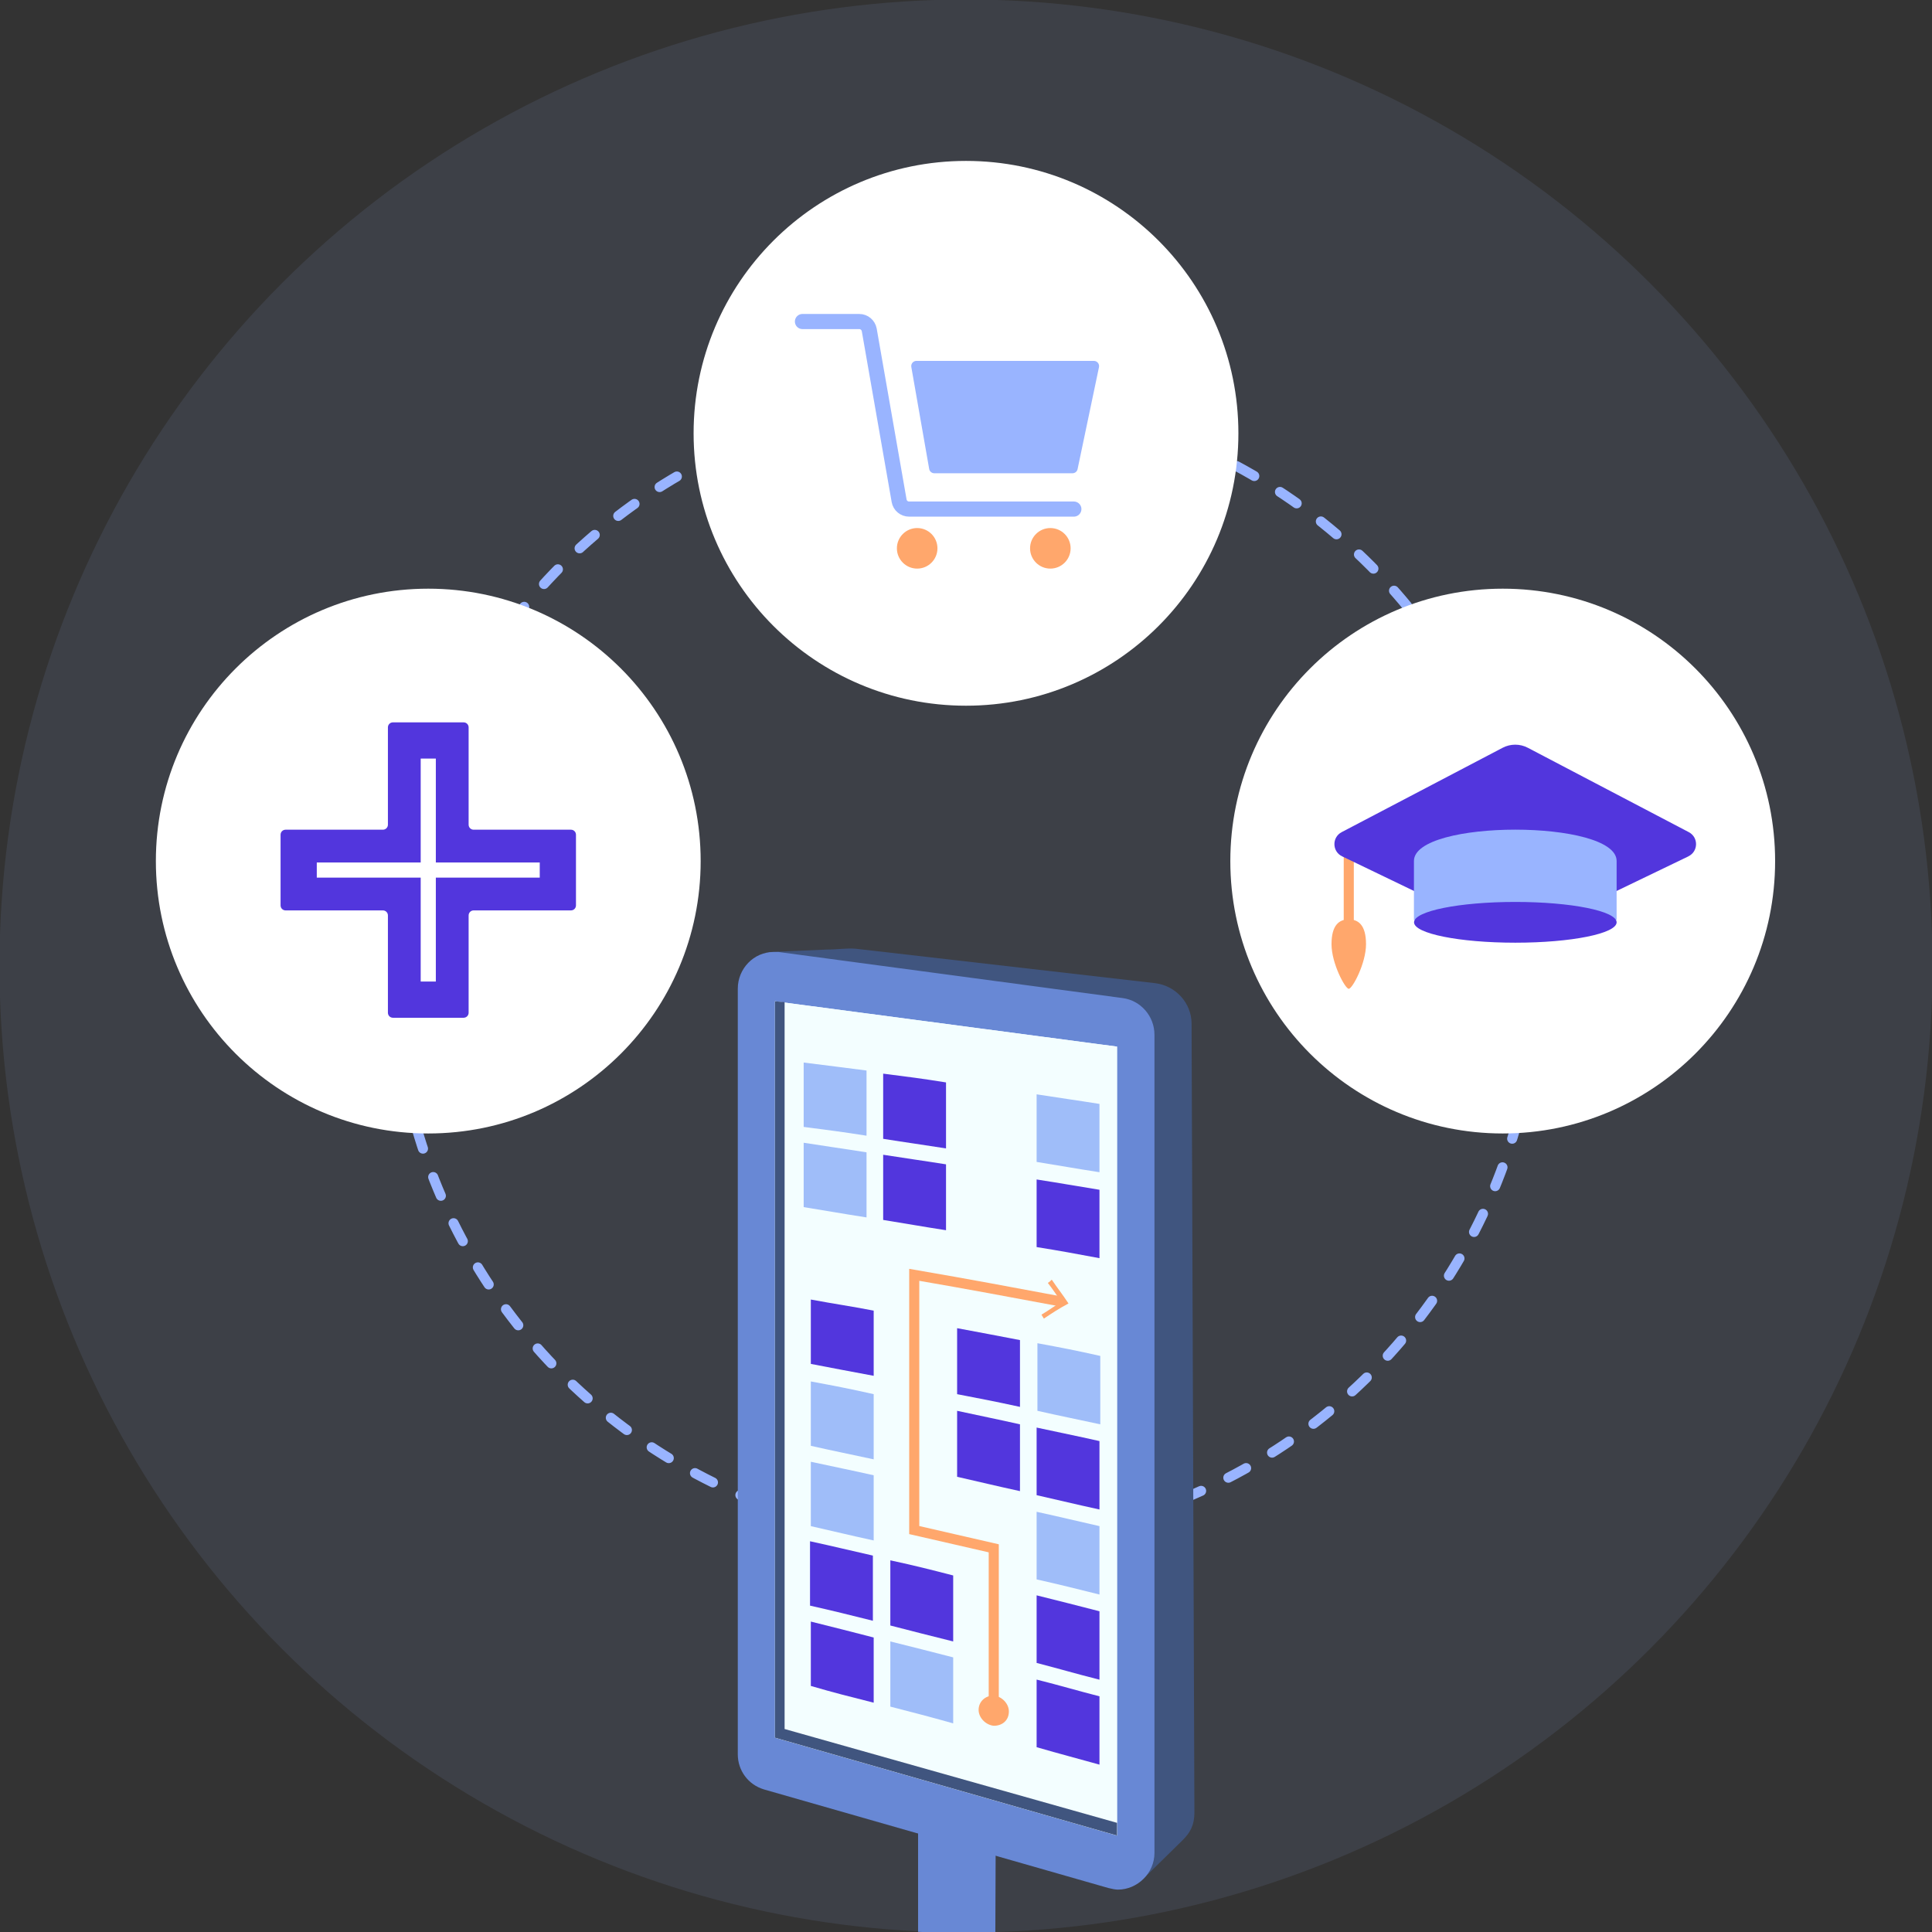
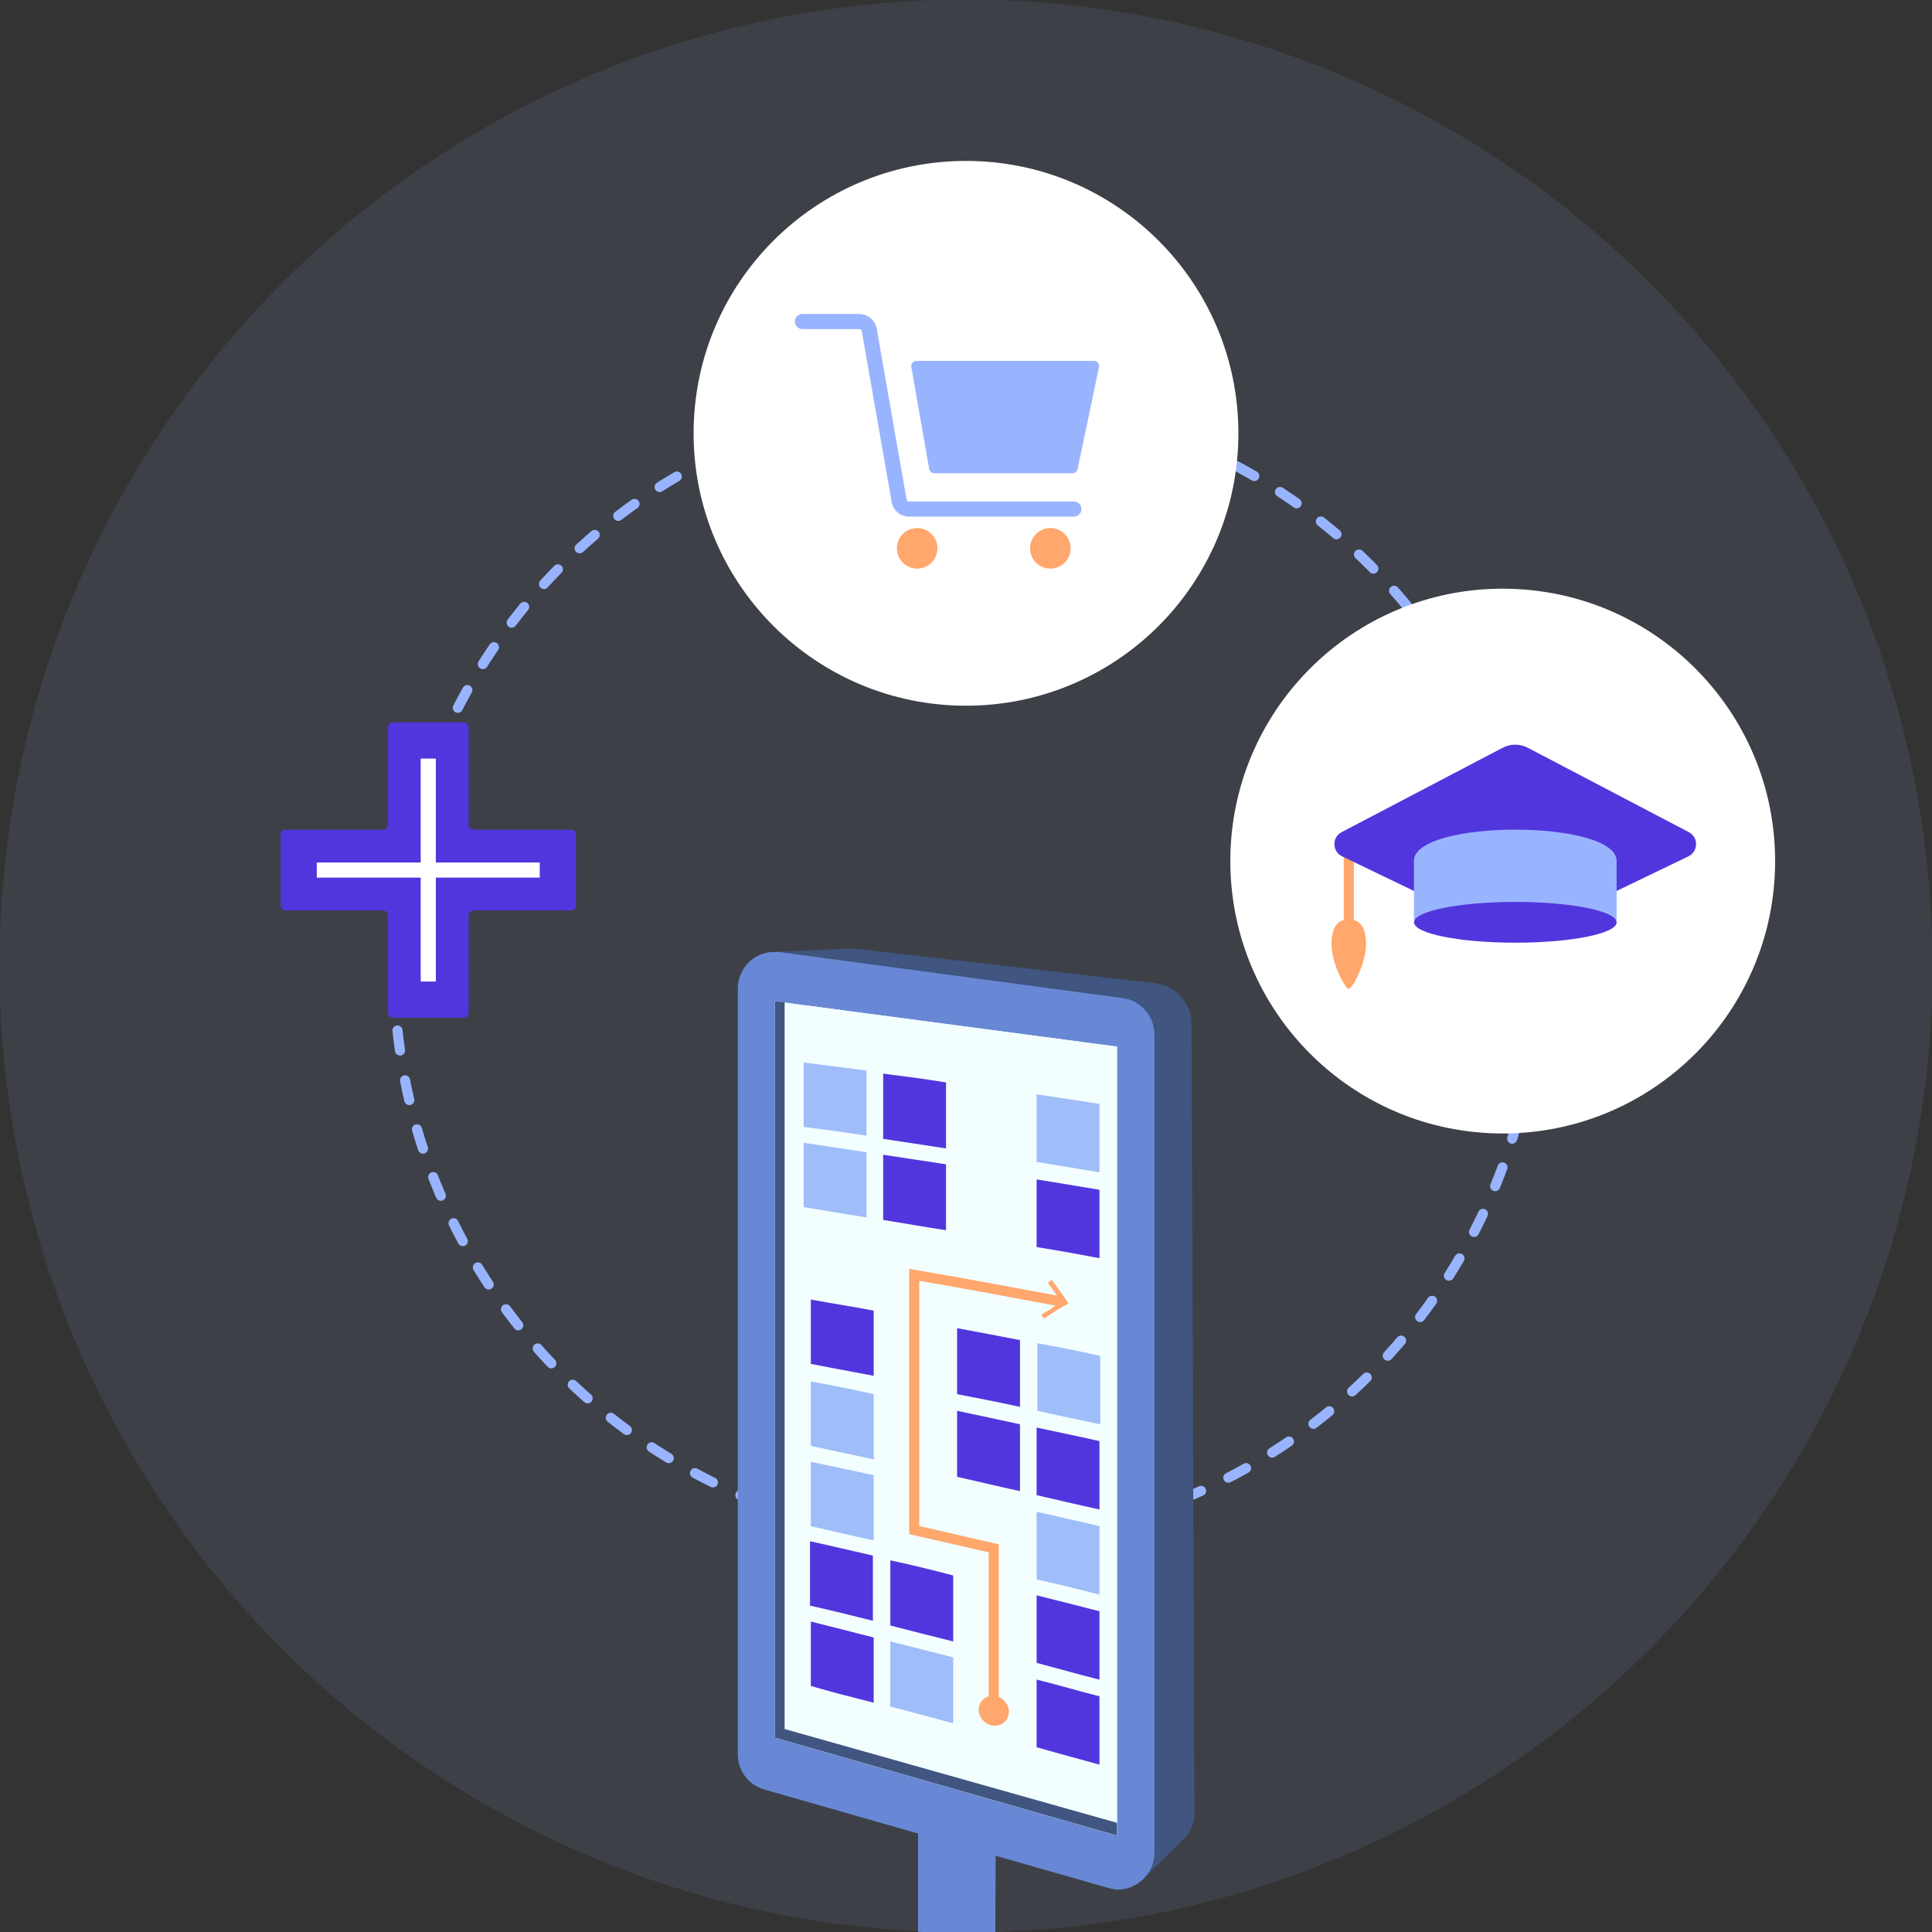
<svg xmlns="http://www.w3.org/2000/svg" id="Calque_1" data-name="Calque 1" viewBox="0 0 191.5 191.5">
  <rect x="0" y="0" width="191.5" height="191.5" fill="#333333" stroke="none" />
  <defs>
    <style>
      .cls-1 {
        fill: #ffa76c;
      }

      .cls-1, .cls-2, .cls-3, .cls-4, .cls-5, .cls-6, .cls-7, .cls-8, .cls-9, .cls-10 {
        stroke-width: 0px;
      }

      .cls-2 {
        fill: #40557f;
      }

      .cls-3 {
        fill: #6888d5;
      }

      .cls-4, .cls-11, .cls-12, .cls-13, .cls-14 {
        fill: none;
      }

      .cls-5 {
        fill: #5236dd;
      }

      .cls-6 {
        fill: #9fbdf9;
      }

      .cls-7, .cls-8 {
        fill: #99b4ff;
      }

      .cls-15 {
        clip-path: url(#clippath);
      }

      .cls-11 {
        stroke: #ffa76c;
      }

      .cls-11, .cls-12, .cls-13 {
        stroke-miterlimit: 10;
      }

      .cls-12 {
        stroke-dasharray: 0 0 2 3;
      }

      .cls-12, .cls-14 {
        stroke: #99b4ff;
        stroke-linecap: round;
      }

      .cls-16 {
        clip-path: url(#clippath-3);
      }

      .cls-8 {
        isolation: isolate;
        opacity: .1;
      }

      .cls-9 {
        fill: #f3feff;
      }

      .cls-10 {
        fill: #fff;
      }

      .cls-13 {
        stroke: #fff;
      }

      .cls-13, .cls-14 {
        stroke-width: 1.5px;
      }

      .cls-14 {
        stroke-linejoin: round;
      }
    </style>
    <clipPath id="clippath">
      <circle class="cls-4" cx="95.75" cy="95.75" r="95.8" />
    </clipPath>
    <clipPath id="clippath-3">
      <circle class="cls-4" cx="95.75" cy="95.8" r="95.8" />
    </clipPath>
  </defs>
  <g>
    <g class="cls-15">
      <rect id="Rectangle_1024" data-name="Rectangle 1024" class="cls-8" x="-12.55" y="-10.55" width="215.8" height="212.5" />
    </g>
    <circle class="cls-12" cx="95.75" cy="96.12" r="56.67" />
    <g class="cls-16">
      <g>
        <g id="Groupe_1789" data-name="Groupe 1789">
          <g id="Groupe_1788" data-name="Groupe 1788">
            <path id="Tracé_4206" data-name="Tracé 4206" class="cls-3" d="M98.73,175.79h-7.73s0,20.49,0,20.49c0,0,.08,2.44,3.15,2.29,3.47-.16,4.49-2.29,4.49-2.29l.08-20.49Z" />
            <path id="Tracé_4207" data-name="Tracé 4207" class="cls-2" d="M113.38,186.17l3.86-3.79c.72-.72,1.15-1.46,1.15-2.72l-.28-78.19c0-2.05-1.58-3.78-3.63-4.02l-29.65-3.41c-.87-.08-1.86.08-2.87.08l-5.8.25,37.22,91.79Z" />
            <path id="Tracé_4208" data-name="Tracé 4208" class="cls-3" d="M110.8,187.3h0c1.97,0,3.63-1.66,3.63-3.63v-81.11c0-1.81-1.34-3.39-3.15-3.63l-34.13-4.57h-.47c-1.97,0-3.55,1.66-3.55,3.63v75.91c0,1.58,1.02,3,2.6,3.47l34.13,9.77c.32.08.71.16.95.16Z" />
            <path id="Tracé_4209" data-name="Tracé 4209" class="cls-9" d="M110.72,103.74l-33.9-4.49v72.99s33.9,9.7,33.9,9.7v-78.2Z" />
            <path id="Tracé_4210" data-name="Tracé 4210" class="cls-9" d="M110.72,103.74l-33.9-4.49v72.99s33.9,9.7,33.9,9.7v-78.2Z" />
            <path id="Tracé_4211" data-name="Tracé 4211" class="cls-2" d="M110.72,181.94l-33.9-9.7v-72.99l.95.08v72.05s32.95,9.3,32.95,9.3v1.26Z" />
          </g>
        </g>
        <g>
          <path class="cls-5" d="M86.52,154.19c-2.44-.55-3.7-.87-6.23-1.42,0,2.52,0,3.86,0,6.38,2.44.55,3.7.87,6.23,1.5,0-2.6,0-3.86,0-6.46Z" />
          <path class="cls-5" d="M94.48,156.16c-2.44-.63-3.7-.95-6.23-1.5v6.46c2.44.63,3.7.95,6.23,1.58,0-2.6,0-3.94,0-6.54Z" />
          <path class="cls-5" d="M86.6,162.31c-2.44-.63-3.7-.95-6.23-1.58,0,2.52,0,3.86,0,6.38,2.44.71,3.7,1.02,6.23,1.66,0-2.6,0-3.86,0-6.46Z" />
          <path class="cls-6" d="M94.48,164.28c-2.44-.63-3.7-.95-6.23-1.58,0,2.6,0,3.86,0,6.46,2.44.63,3.7.95,6.23,1.66v-6.54Z" />
          <path class="cls-5" d="M101.1,132.83c-2.44-.47-3.7-.71-6.23-1.18,0,2.6,0,3.94,0,6.54,2.44.47,3.7.71,6.23,1.26,0-2.6,0-3.94,0-6.62Z" />
          <path class="cls-6" d="M109.06,134.4c-2.44-.55-3.7-.79-6.23-1.26v6.7c2.44.55,3.7.79,6.23,1.34,0-2.68,0-4.02,0-6.78Z" />
          <path class="cls-5" d="M101.1,141.18c-2.44-.55-3.7-.79-6.23-1.34v6.54c2.44.55,3.7.87,6.23,1.42,0-2.6,0-3.94,0-6.62Z" />
          <path class="cls-5" d="M108.98,142.84c-2.44-.55-3.7-.79-6.23-1.34,0,2.68,0,4.02,0,6.7,2.44.55,3.7.87,6.23,1.42,0-2.76,0-4.1,0-6.78Z" />
          <path class="cls-6" d="M85.89,106.11c-2.44-.32-3.7-.47-6.23-.79,0,2.52,0,3.86,0,6.38,2.44.32,3.7.47,6.23.87,0-2.52,0-3.86,0-6.46Z" />
          <path class="cls-5" d="M93.77,107.29c-2.44-.39-3.7-.55-6.23-.87,0,2.6,0,3.86,0,6.46,2.44.39,3.7.55,6.23.95,0-2.6,0-3.94,0-6.54Z" />
          <path class="cls-6" d="M85.89,114.22c-2.44-.39-3.7-.55-6.23-.95,0,2.52,0,3.86,0,6.38,2.44.39,3.7.63,6.23,1.02v-6.46Z" />
          <path class="cls-5" d="M93.77,115.41c-2.44-.39-3.7-.55-6.23-.95v6.46c2.44.39,3.7.63,6.23,1.02,0-2.6,0-3.94,0-6.54Z" />
          <path class="cls-5" d="M108.98,159.71c-2.44-.63-3.7-.95-6.23-1.58,0,2.68,0,4.02,0,6.7,2.44.63,3.7,1.02,6.23,1.66,0-2.76,0-4.1,0-6.78Z" />
          <path class="cls-5" d="M108.98,168.14c-2.44-.63-3.7-1.02-6.23-1.66,0,2.68,0,4.02,0,6.7,2.44.71,3.7,1.02,6.23,1.73,0-2.76,0-4.1,0-6.78Z" />
          <path class="cls-6" d="M86.6,138.19c-2.44-.55-3.7-.79-6.23-1.26,0,2.52,0,3.86,0,6.38,2.44.55,3.7.79,6.23,1.34,0-2.6,0-3.86,0-6.46Z" />
          <path class="cls-6" d="M86.6,146.23c-2.44-.55-3.7-.79-6.23-1.34,0,2.52,0,3.86,0,6.38,2.44.55,3.7.87,6.23,1.42v-6.46Z" />
          <path class="cls-5" d="M86.6,129.91c-2.44-.47-3.7-.63-6.23-1.1,0,2.52,0,3.86,0,6.38,2.44.47,3.7.71,6.23,1.18v-6.46Z" />
          <path class="cls-6" d="M108.98,151.27c-2.44-.55-3.7-.87-6.23-1.42,0,2.68,0,4.02,0,6.7,2.44.55,3.7.87,6.23,1.5,0-2.68,0-4.1,0-6.78Z" />
          <path class="cls-6" d="M108.98,109.42c-2.44-.39-3.7-.55-6.23-.95v6.7c2.44.39,3.7.63,6.23,1.02,0-2.68,0-4.02,0-6.78Z" />
          <path class="cls-5" d="M108.98,117.93c-2.44-.39-3.7-.63-6.23-1.02v6.7c2.44.39,3.7.63,6.23,1.1,0-2.76,0-4.1,0-6.78Z" />
          <g>
            <path class="cls-11" d="M105.36,129.04c-5.91-1.1-8.83-1.66-14.74-2.68v25.3c3.15.71,4.73,1.1,7.88,1.81,0,6.46,0,9.7,0,16.16" />
            <path class="cls-1" d="M98.5,168.06c-.87,0-1.5.63-1.5,1.42s.71,1.5,1.5,1.58c.87,0,1.5-.55,1.5-1.42,0-.79-.71-1.5-1.5-1.58Z" />
            <path class="cls-1" d="M105.91,129.2c-.63-.95-1.02-1.42-1.66-2.36-.16.16-.24.24-.39.32.55.71.79,1.1,1.34,1.89-.79.47-1.18.79-1.97,1.26.08.16.16.24.24.39.95-.63,1.42-.95,2.44-1.5Z" />
          </g>
        </g>
      </g>
    </g>
  </g>
-   <circle class="cls-10" cx="42.45" cy="85.35" r="27" />
  <g>
    <circle class="cls-10" cx="148.95" cy="85.35" r="27" />
    <line class="cls-11" x1="133.69" y1="83.27" x2="133.69" y2="91.52" />
    <path class="cls-1" d="M135.4,93.59c0,1.9-1.35,4.42-1.71,4.42s-1.71-2.52-1.71-4.42.76-2.46,1.71-2.46,1.71.56,1.71,2.46Z" />
    <path class="cls-5" d="M167.36,84.88l-16.58,7.99c-.37.18-.8.18-1.17,0l-16.58-7.99c-1-.48-1.02-1.89-.04-2.4l15.95-8.36c.78-.41,1.72-.41,2.5,0l15.95,8.36c.98.51.96,1.92-.04,2.4Z" />
    <path class="cls-7" d="M160.24,91.19h-20.09v-5.85c0-4.14,20.09-4.14,20.09,0v5.85Z" />
    <ellipse class="cls-5" cx="150.2" cy="91.42" rx="10.04" ry="2.02" />
  </g>
  <g>
    <circle class="cls-10" cx="95.75" cy="42.95" r="27" />
    <path class="cls-7" d="M106.3,46.91h-13.69c-.25,0-.47-.18-.51-.43l-1.77-10.1c-.06-.32.19-.61.51-.61h17.58c.33,0,.58.3.51.63l-2.12,10.1c-.05.24-.26.41-.51.41Z" />
    <path class="cls-14" d="M79.54,31.87h5.63c.49,0,.9.35.99.83l2.96,16.93c.08.48.5.83.99.83h16.33" />
    <circle class="cls-1" cx="90.91" cy="54.35" r="2.01" />
    <circle class="cls-1" cx="104.11" cy="54.35" r="2.01" />
  </g>
  <path class="cls-5" d="M56.59,82.24h-9.64c-.28,0-.5-.22-.5-.5v-9.64c0-.28-.22-.5-.5-.5h-7c-.28,0-.5.22-.5.5v9.64c0,.28-.22.5-.5.5h-9.64c-.28,0-.5.22-.5.5v7c0,.28.22.5.5.5h9.64c.28,0,.5.22.5.5v9.64c0,.28.22.5.5.5h7c.28,0,.5-.22.5-.5v-9.64c0-.28.22-.5.5-.5h9.64c.28,0,.5-.22.5-.5v-7c0-.28-.22-.5-.5-.5Z" />
  <line class="cls-13" x1="42.45" y1="75.19" x2="42.45" y2="97.29" />
  <line class="cls-13" x1="53.5" y1="86.24" x2="31.4" y2="86.24" />
</svg>